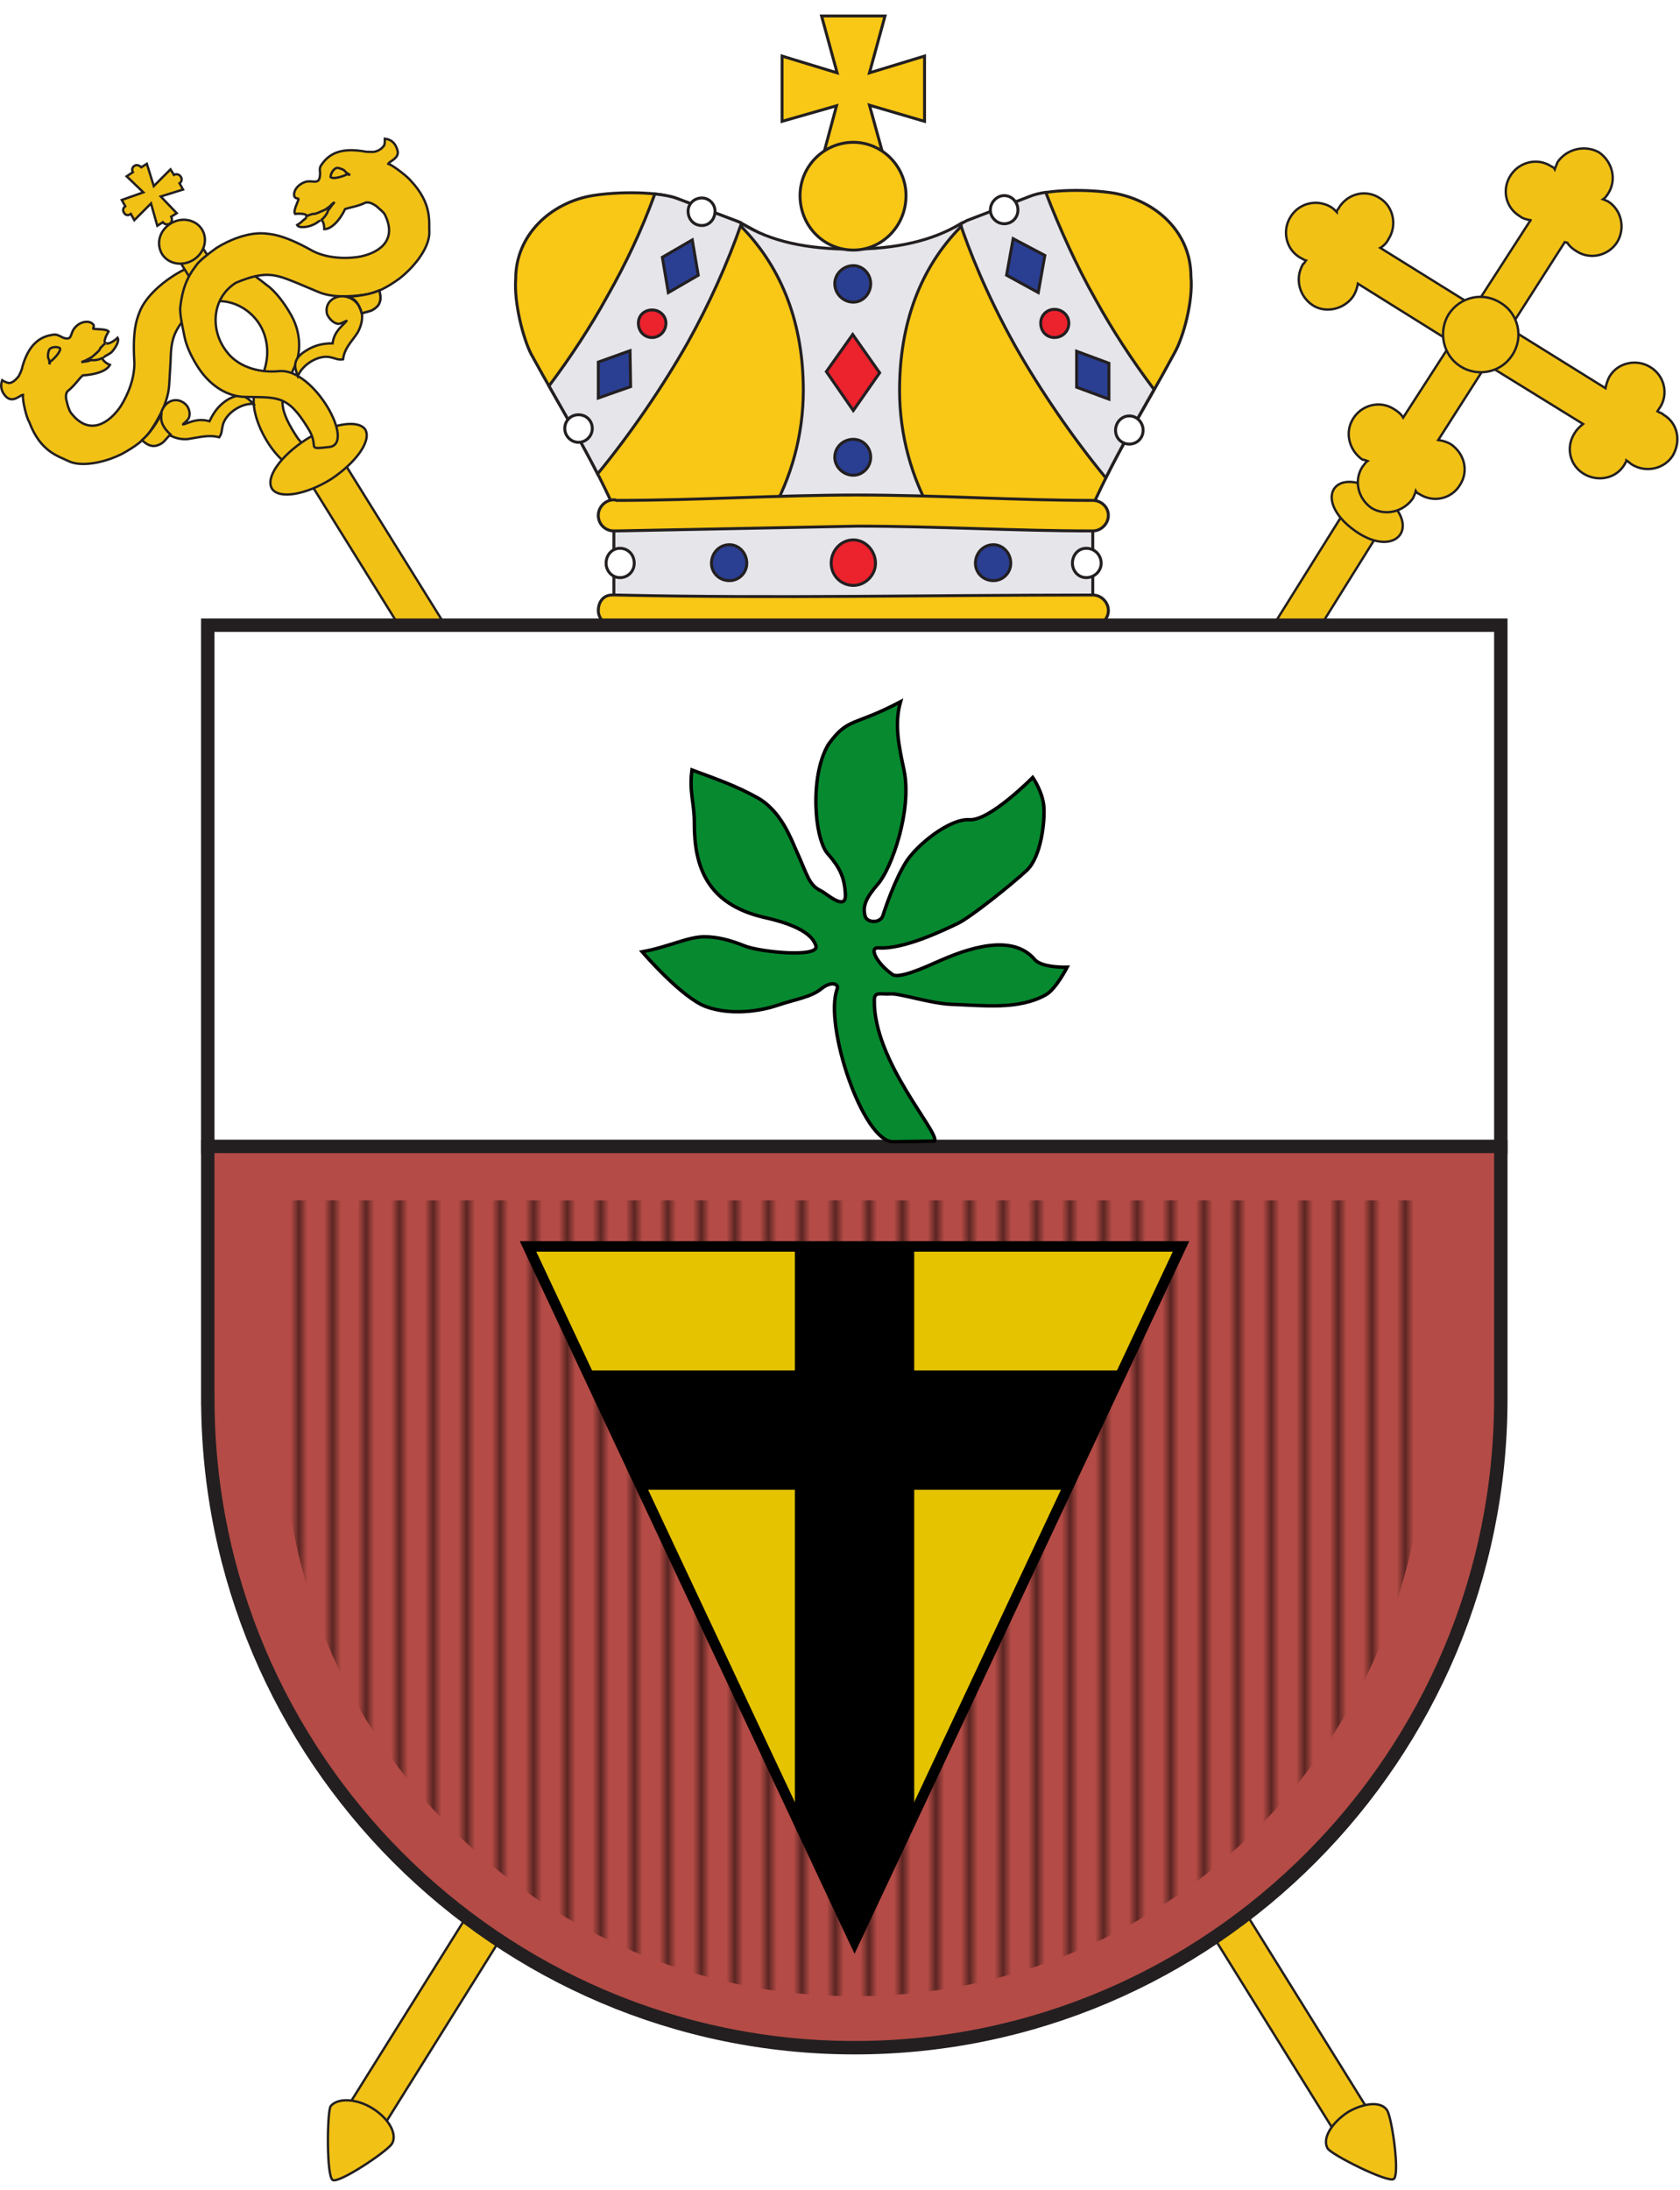
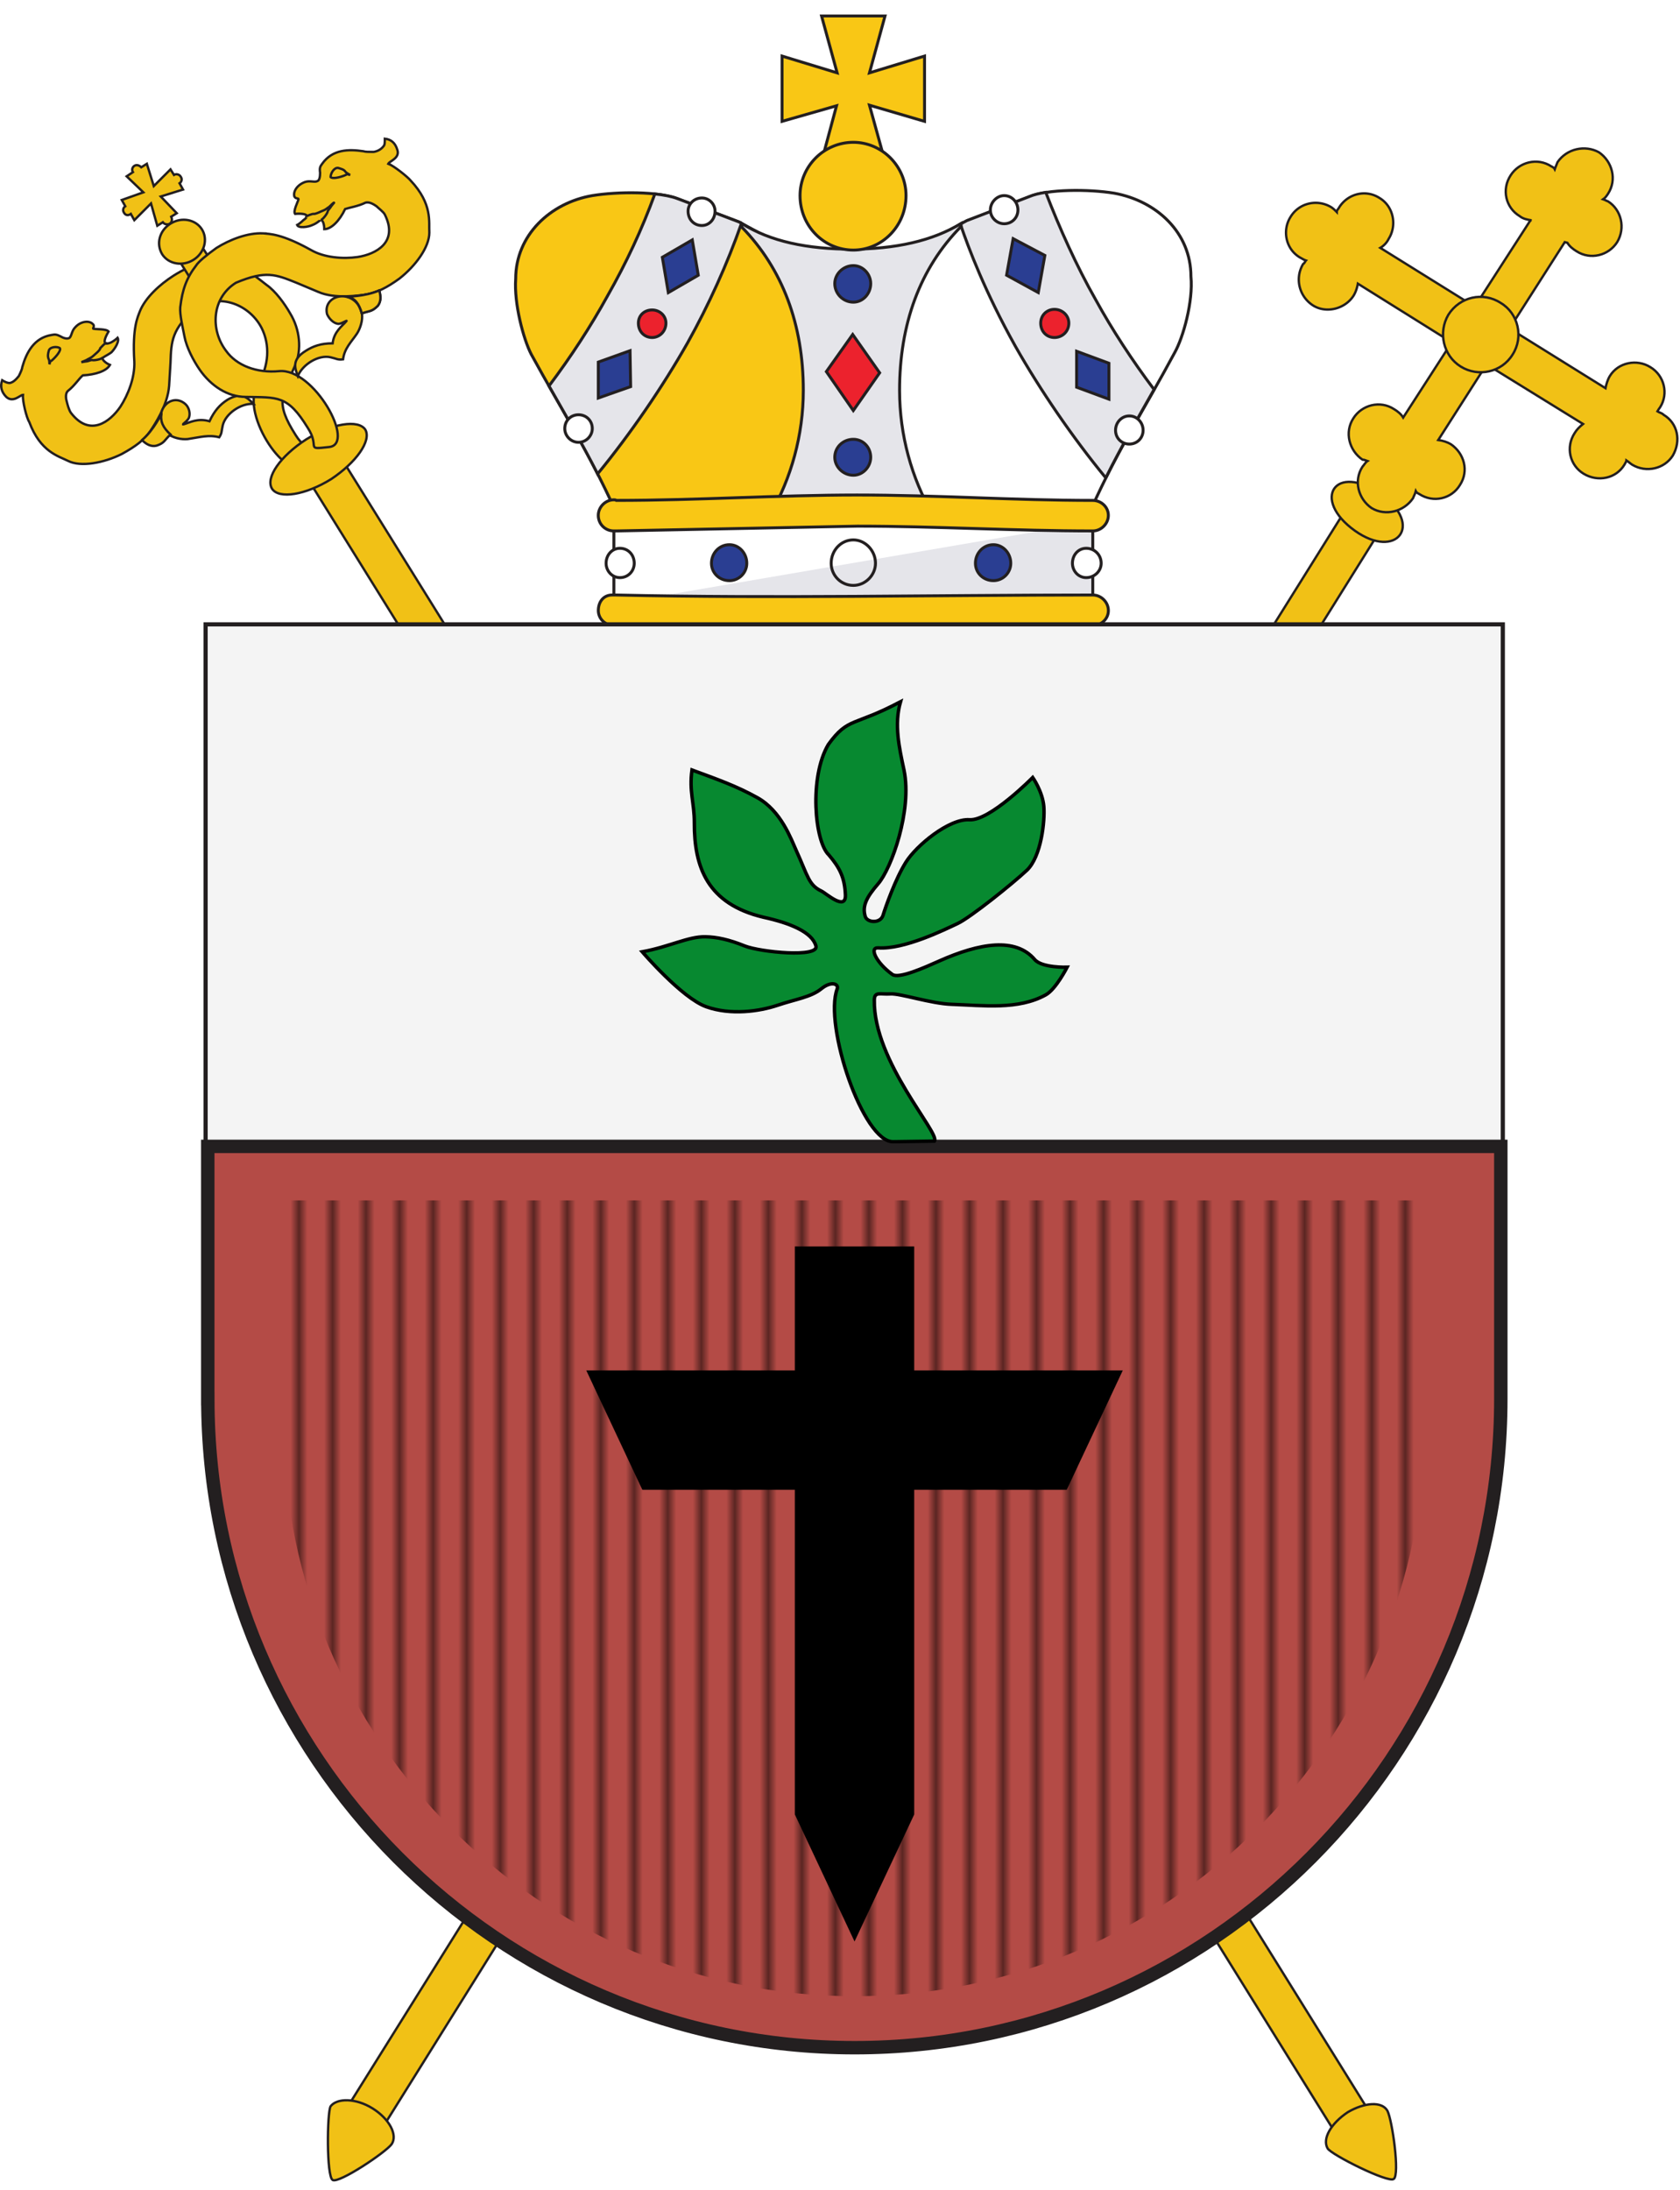
<svg xmlns="http://www.w3.org/2000/svg" width="445" height="580">
  <defs>
    <clipPath id="d" clipPathUnits="userSpaceOnUse">
      <path d="M2679.5 6648.2h1154v1043.9h-1154V6648.2z" />
    </clipPath>
    <clipPath id="e" clipPathUnits="userSpaceOnUse">
      <path d="M0 7.063h5942.6v8404.6l-5942.6-.1V7.063z" />
    </clipPath>
    <clipPath id="f" clipPathUnits="userSpaceOnUse">
      <path d="M2679.5 6648.2h1154v1043.9h-1154V6648.2z" />
    </clipPath>
    <clipPath id="g" clipPathUnits="userSpaceOnUse">
      <path d="M0 7.063h5942.6v8404.6l-5942.6-.1V7.063z" />
    </clipPath>
    <clipPath id="h" clipPathUnits="userSpaceOnUse">
      <path d="M2679.5 6648.2h1154v1043.9h-1154V6648.2z" />
    </clipPath>
    <clipPath id="i" clipPathUnits="userSpaceOnUse">
      <path d="M0 7.063h5942.6v8404.6l-5942.6-.1V7.063z" />
    </clipPath>
    <clipPath id="j" clipPathUnits="userSpaceOnUse">
      <path d="M2679.5 6648.2h1154v1043.9h-1154V6648.2z" />
    </clipPath>
    <clipPath id="k" clipPathUnits="userSpaceOnUse">
      <path d="M0 7.063h5942.6v8404.6l-5942.6-.1V7.063z" />
    </clipPath>
    <clipPath id="l" clipPathUnits="userSpaceOnUse">
      <path d="M2679.5 6648.2h1154v1043.9h-1154V6648.2z" />
    </clipPath>
    <clipPath id="b" clipPathUnits="userSpaceOnUse">
      <path d="M1679.5 3055.4h2965.1v4333H1679.5v-4333z" />
    </clipPath>
    <clipPath id="c" clipPathUnits="userSpaceOnUse">
      <path d="M0 7.063h5942.6v8404.6l-5942.6-.1V7.063z" />
    </clipPath>
    <clipPath id="a" clipPathUnits="userSpaceOnUse">
      <path d="M2559 4231.6h1386.6v1695.3H2559V4231.6z" />
    </clipPath>
    <pattern id="m" width="4" height="1" patternTransform="scale(10)" patternUnits="userSpaceOnUse">
      <path d="M0-.5h1v2H0z" style="fill:#5b2623;stroke:none;opacity:1" />
    </pattern>
  </defs>
  <g style="display:inline">
    <path d="m621.22 114.63-2.211.921 277.01 445.46-9.033 5.531-276.82-445.46-1.843 1.662" style="fill:#f1c116;fill-rule:nonzero" transform="translate(-533.655 -2.338)" />
    <path d="m621.22 114.63-2.211.921 277.01 445.46-9.033 5.531-276.82-445.46-1.843 1.662" style="fill:none;stroke:#231f20;stroke-width:.624;stroke-linecap:butt;stroke-linejoin:miter;stroke-miterlimit:4;stroke-dasharray:none" transform="translate(-533.655 -2.338)" />
    <g clip-path="url(#b)" transform="matrix(.125 0 0 -.125 -210.2 959.629)">
      <path d="M1978 7017.5c-4.4-11.77-16.21-33.9-11.78-106.14 1.48-33.93-13.25-70.79-29.47-95.84-22.13-32.44-64.89-64.89-104.7-13.28-4.42 5.91-7.38 17.68-8.85 23.59-1.47 4.45-4.42 17.71 2.96 23.59 13.25 10.33 23.59 26.53 30.97 32.42 26.53 1.5 50.1 8.85 57.49 22.15-10.31 4.41-14.72 10.32-16.21 13.28 0 2.92 8.82 5.86 19.17 13.25 7.35 7.36 17.71 23.6 13.27 30.97-2.95-2.97-8.84-7.37-14.75-10.34-4.43-1.46-8.87-2.94-10.29-1.46-4.45 1.46-2.97 10.31 5.86 25.06-4.44 5.88-26.51 4.42-32.43 5.88-1.46 1.5 4.42 5.91-1.46 10.36-7.36 7.35-25.08 5.88-36.85-7.39-7.39-7.35-7.39-17.7-11.82-22.11-4.44-2.97-11.8-1.49-19.17 2.93-8.84 4.42-11.79 4.42-19.18 2.95-36.84-5.88-53.07-36.85-61.92-67.82 0-2.95-2.93-10.3-7.36-19.17-5.91-7.37-11.82-13.25-19.17-14.74-4.42 0-8.83 1.49-16.21 5.91-4.44-13.27-1.48-25.08 8.85-35.41 14.71-13.27 29.49 4.43 35.38 4.43-1.49-11.79 7.36-48.66 13.27-57.49 23.59-63.42 61.92-72.25 82.56-82.58 26.54-13.27 75.2-4.42 113.52 14.76 29.5 16.21 47.2 29.47 60.47 48.64 8.84 13.26 36.83 54.55 39.81 95.85l2.93 48.65c1.51 47.18 2.98 70.77 53.08 116.47 53.08 32.44 115.01 5.92 140.08-42.74 17.68-35.4 16.24-79.62-8.84-120.93-38.35-63.37 69.29-215.25 100.26-163.65 28.02 44.23 7.36 14.76-19.17 57.51-44.21 69.3-29.48 84.04-1.49 147.45 14.76 33.89 10.32 76.66-10.31 110.59-11.79 20.63-30.97 47.19-50.16 60.44-13.25 10.31-36.82 29.49-53.03 35.41-33.95 11.76-60.46 14.71-94.38 7.35-8.85-1.49-29.49-10.33-50.12-23.59-28.2-18-59.2-46-71-75.5" style="fill:#f1c116;fill-rule:nonzero" />
      <path d="M1978 7017.5c-4.4-11.77-16.21-33.9-11.78-106.14 1.48-33.93-13.25-70.79-29.47-95.84-22.13-32.44-64.89-64.89-104.7-13.28-4.42 5.91-7.38 17.68-8.85 23.59-1.47 4.45-4.42 17.71 2.96 23.59 13.25 10.33 23.59 26.53 30.97 32.42 26.53 1.5 50.1 8.85 57.49 22.15-10.31 4.41-14.72 10.32-16.21 13.28 0 2.92 8.82 5.86 19.17 13.25 7.35 7.36 17.71 23.6 13.27 30.97-2.95-2.97-8.84-7.37-14.75-10.34-4.43-1.46-8.87-2.94-10.29-1.46-4.45 1.46-2.97 10.31 5.86 25.06-4.44 5.88-26.51 4.42-32.43 5.88-1.46 1.5 4.42 5.91-1.46 10.36-7.36 7.35-25.08 5.88-36.85-7.39-7.39-7.35-7.39-17.7-11.82-22.11-4.44-2.97-11.8-1.49-19.17 2.93-8.84 4.42-11.79 4.42-19.18 2.95-36.84-5.88-53.07-36.85-61.92-67.82 0-2.95-2.93-10.3-7.36-19.17-5.91-7.37-11.82-13.25-19.17-14.74-4.42 0-8.83 1.49-16.21 5.91-4.44-13.27-1.48-25.08 8.85-35.41 14.71-13.27 29.49 4.43 35.38 4.43-1.49-11.79 7.36-48.66 13.27-57.49 23.59-63.42 61.92-72.25 82.56-82.58 26.54-13.27 75.2-4.42 113.52 14.76 29.5 16.21 47.2 29.47 60.47 48.64 8.84 13.26 36.83 54.55 39.81 95.85l2.93 48.65c1.51 47.18 2.98 70.77 53.08 116.47 53.08 32.44 115.01 5.92 140.08-42.74 17.68-35.4 16.24-79.62-8.84-120.93-38.35-63.37 69.29-215.25 100.26-163.65 28.02 44.23 7.36 14.76-19.17 57.51-44.21 69.3-29.48 84.04-1.49 147.45 14.76 33.89 10.32 76.66-10.31 110.59-11.79 20.63-30.97 47.19-50.16 60.44-13.25 10.31-36.82 29.49-53.03 35.41-33.95 11.76-60.46 14.71-94.38 7.35-8.85-1.49-29.49-10.33-50.12-23.59-28.2-18-59.2-46-71-75.5z" style="fill:none;stroke:#231f20;stroke-width:4.991;stroke-linecap:butt;stroke-linejoin:miter;stroke-miterlimit:4;stroke-dasharray:none" />
      <path d="M1808.5 6939.4c-5.87 4.42-22.09 2.95-23.59-5.87-1.47-4.46-2.93-11.83 0-17.71 1.5-1.48 1.5-10.33 1.5-10.33 1.45 2.94 0 5.91 4.41 7.36 10.32 8.85 20.65 22.12 17.68 26.55" style="fill:#f1c116;fill-rule:nonzero" />
      <path d="M1808.5 6939.4c-5.87 4.42-22.09 2.95-23.59-5.87-1.47-4.46-2.93-11.83 0-17.71 1.5-1.48 1.5-10.33 1.5-10.33 1.45 2.94 0 5.91 4.41 7.36 10.32 8.85 20.65 22.12 17.68 26.55z" style="fill:none;stroke:#231f20;stroke-width:4.991;stroke-linecap:butt;stroke-linejoin:miter;stroke-miterlimit:4;stroke-dasharray:none" />
-       <path d="M1899.9 6920.2c-2.97-4.39-19.18-7.38-23.61-5.89-2.95 0-8.86-2.94-11.77-2.94-2.97 0-7.38-1.47-10.33-1.47 0 0 11.81 4.41 13.24 5.91 2.99 1.46 8.86 4.39 11.84 7.35 2.94 2.95 14.74 11.8 14.74 16.21 1.45 1.47 11.8 13.27 13.26 10.33" style="fill:#f1c116;fill-rule:nonzero" />
      <path d="M1899.9 6920.2c-2.97-4.39-19.18-7.38-23.61-5.89-2.95 0-8.86-2.94-11.77-2.94-2.97 0-7.38-1.47-10.33-1.47 0 0 11.81 4.41 13.24 5.91 2.99 1.46 8.86 4.39 11.84 7.35 2.94 2.95 14.74 11.8 14.74 16.21 1.45 1.47 11.8 13.27 13.26 10.33" style="fill:none;stroke:#231f20;stroke-width:4.991;stroke-linecap:butt;stroke-linejoin:miter;stroke-miterlimit:4;stroke-dasharray:none" />
      <path d="M2041.5 6755.1c-5.88 4.41-8.86 10.31-11.82 14.75-23.56 36.87 14.76 76.66 44.23 51.62 8.88-7.39 11.82-22.14 7.38-30.99-5.9-8.84-17.66-14.74-8.84-11.77 10.34 2.93 28.01 13.26 53.08 5.89 10.31 22.12 22.1 35.38 38.33 45.7 28 16.21 41.29 5.9 54.56-8.83-26.56 1.46-58.99-20.67-64.86-45.73-2.98-13.26-1.47-16.23-7.4-25.07-22.12 5.91-41.28 0-61.89-2.95-11.82-2.93-31 0-42.77 7.38" style="fill:#f1c116;fill-rule:nonzero" />
      <path d="M2041.5 6755.1c-5.88 4.41-8.86 10.31-11.82 14.75-23.56 36.87 14.76 76.66 44.23 51.62 8.88-7.39 11.82-22.14 7.38-30.99-5.9-8.84-17.66-14.74-8.84-11.77 10.34 2.93 28.01 13.26 53.08 5.89 10.31 22.12 22.1 35.38 38.33 45.7 28 16.21 41.29 5.9 54.56-8.83-26.56 1.46-58.99-20.67-64.86-45.73-2.98-13.26-1.47-16.23-7.4-25.07-22.12 5.91-41.28 0-61.89-2.95-11.82-2.93-31 0-42.77 7.38z" style="fill:none;stroke:#231f20;stroke-width:4.991;stroke-linecap:butt;stroke-linejoin:miter;stroke-miterlimit:4;stroke-dasharray:none" />
      <path d="m2001.6 7246-35.36-35.39-7.39 13.27c-5.88-4.4-11.8-2.94-14.73 2.97-2.96 4.43-1.5 10.29 2.93 13.24l-7.38 13.28 45.71 16.22-35.39 33.91 13.27 8.86c-2.94 4.43-1.48 10.31 2.98 13.28 4.4 2.94 10.29 1.45 14.74-2.97l11.77 7.37 14.73-47.19 35.4 35.4 7.39-11.77c4.44 2.91 11.79 1.45 14.71-4.45 2.97-4.41 1.5-10.31-2.92-13.26l7.38-13.27-47.21-14.73 33.92-35.4-11.77-7.37c2.91-5.91 1.47-11.81-2.95-14.74-4.47-2.97-11.81-1.49-14.75 2.93l-11.8-7.35-13.28 47.16" style="fill:#f1c116;fill-rule:nonzero" />
      <path d="m2001.6 7246-35.36-35.39-7.39 13.27c-5.88-4.4-11.8-2.94-14.73 2.97-2.96 4.43-1.5 10.29 2.93 13.24l-7.38 13.28 45.71 16.22-35.39 33.91 13.27 8.86c-2.94 4.43-1.48 10.31 2.98 13.28 4.4 2.94 10.29 1.45 14.74-2.97l11.77 7.37 14.73-47.19 35.4 35.4 7.39-11.77c4.44 2.91 11.79 1.45 14.71-4.45 2.97-4.41 1.5-10.31-2.92-13.26l7.38-13.27-47.21-14.73 33.92-35.4-11.77-7.37c2.91-5.91 1.47-11.81-2.95-14.74-4.47-2.97-11.81-1.49-14.75 2.93l-11.8-7.35z" style="fill:none;stroke:#231f20;stroke-width:4.991;stroke-linecap:butt;stroke-linejoin:miter;stroke-miterlimit:4;stroke-dasharray:none" />
      <path d="M2330.4 6746.2c54.55 33.91 110.59 42.76 125.33 20.65 13.26-23.6-19.19-69.33-72.23-104.69-54.57-33.91-110.63-42.75-125.35-20.64-14.75 23.58 17.69 69.32 72.25 104.68" style="fill:#f1c116;fill-rule:nonzero" />
      <path d="M2330.4 6746.2c54.55 33.91 110.59 42.76 125.33 20.65 13.26-23.6-19.19-69.33-72.23-104.69-54.57-33.91-110.63-42.75-125.35-20.64-14.75 23.58 17.69 69.32 72.25 104.68z" style="fill:none;stroke:#231f20;stroke-width:4.991;stroke-linecap:butt;stroke-linejoin:miter;stroke-miterlimit:4;stroke-dasharray:none" />
    </g>
    <g clip-path="url(#c)" transform="matrix(.125 0 0 -.125 -210.2 959.629)">
      <path d="m2062.1 7123.7 47.18 30.97 38.33-58.97-48.65-30.97-36.86 58.97" style="fill:#f1c116;fill-rule:nonzero" />
      <path d="m2062.1 7123.7 47.18 30.97 38.33-58.97-48.65-30.97z" style="fill:none;stroke:#231f20;stroke-width:4.991;stroke-linecap:butt;stroke-linejoin:miter;stroke-miterlimit:4;stroke-dasharray:none" />
    </g>
    <path d="M578.82 61.555c2.951-1.845 6.635-1.107 8.295 1.475 1.659 2.581.739 6.266-2.211 8.11-2.951 1.843-6.635 1.104-8.294-1.476-1.657-2.764-.739-6.263 2.21-8.109" style="fill:#f1c116;fill-rule:nonzero" transform="translate(-533.655 -2.338)" />
    <path d="M578.82 61.555c2.951-1.845 6.635-1.107 8.295 1.475 1.659 2.581.739 6.266-2.211 8.11-2.951 1.843-6.635 1.104-8.294-1.476-1.657-2.764-.739-6.263 2.21-8.109z" style="fill:none;stroke:#231f20;stroke-width:.624;stroke-linecap:butt;stroke-linejoin:miter;stroke-miterlimit:4;stroke-dasharray:none" transform="translate(-533.655 -2.338)" />
    <path d="M603.33 64.13c1.661.185 4.791 0 12.718 4.421 3.5 2.029 8.476 2.4 12.346 1.845 4.791-.737 10.876-3.871 7.19-11.242-.369-.736-1.659-1.659-2.212-2.211-.555-.369-1.843-1.29-2.948-.921-1.842.921-4.237 1.29-5.345 1.659-1.477 3.132-3.684 5.343-5.531 5.343 0-1.286-.366-2.21-.735-2.393-.37-.188-.921.736-2.398 1.29-1.105.55-3.685.92-4.055 0 .37-.183 1.107-.74 1.66-1.29.552-.372.92-.738.92-1.107 0-.37-1.105-.738-3.133-.552-.55-.738.737-3.136.923-3.874 0-.366-.738 0-1.105-.735-.368-1.291.735-3.134 2.947-3.869 1.29-.37 2.397.183 3.135-.186.55-.184.736-1.105.736-2.211-.185-1.29 0-1.66.556-2.398 2.764-3.869 7.001-3.869 10.872-3.316.553.185 1.471.185 2.764.185 1.104-.185 2.025-.737 2.58-1.474.369-.368.369-.923.369-2.029 1.66.187 2.763 1.105 3.316 2.953.736 2.207-2.029 2.947-2.396 3.681 1.477.553 5.163 3.504 5.896 4.425 5.901 6.265 4.795 11.056 4.976 13.82 0 3.871-3.684 8.85-7.924 12.166-3.316 2.398-5.894 3.69-8.846 4.243-1.843.178-8.11 1.287-12.715-.739l-5.714-2.398c-5.531-2.215-8.109-3.316-16.035 0-6.45 4.054-6.824 12.532-2.58 18.06 2.764 3.872 8.111 5.9 14.004 5.348 9.218-.925 20.461 19.351 13.274 20.09-6.635.736-2.212.184-5.715-5.16-5.344-8.663-7.926-7.928-16.402-8.11-4.79 0-9.216-2.95-12.162-7.188-1.659-2.397-3.506-5.898-4.056-8.85-.369-2.023-1.29-5.71-1.103-7.74.547-4.607 1.653-7.74 4.234-11.057.556-.921 2.765-2.765 5.346-4.606 3.503-2.214 8.297-4.06 12.35-3.873" style="fill:#f1c116;fill-rule:nonzero" transform="translate(-533.655 -2.338)" />
    <path d="M603.33 64.13c1.661.185 4.791 0 12.718 4.421 3.5 2.029 8.476 2.4 12.346 1.845 4.791-.737 10.876-3.871 7.19-11.242-.369-.736-1.659-1.659-2.212-2.211-.555-.369-1.843-1.29-2.948-.921-1.842.921-4.237 1.29-5.345 1.659-1.477 3.132-3.684 5.343-5.531 5.343 0-1.286-.366-2.21-.735-2.393-.37-.188-.921.736-2.398 1.29-1.105.55-3.685.92-4.055 0 .37-.183 1.107-.74 1.66-1.29.552-.372.92-.738.92-1.107 0-.37-1.105-.738-3.133-.552-.55-.738.737-3.136.923-3.874 0-.366-.738 0-1.105-.735-.368-1.291.735-3.134 2.947-3.869 1.29-.37 2.397.183 3.135-.186.55-.184.736-1.105.736-2.211-.185-1.29 0-1.66.556-2.398 2.764-3.869 7.001-3.869 10.872-3.316.553.185 1.471.185 2.764.185 1.104-.185 2.025-.737 2.58-1.474.369-.368.369-.923.369-2.029 1.66.187 2.763 1.105 3.316 2.953.736 2.207-2.029 2.947-2.396 3.681 1.477.553 5.163 3.504 5.896 4.425 5.901 6.265 4.795 11.056 4.976 13.82 0 3.871-3.684 8.85-7.924 12.166-3.316 2.398-5.894 3.69-8.846 4.243-1.843.178-8.11 1.287-12.715-.739l-5.714-2.398c-5.531-2.215-8.109-3.316-16.035 0-6.45 4.054-6.824 12.532-2.58 18.06 2.764 3.872 8.111 5.9 14.004 5.348 9.218-.925 20.461 19.351 13.274 20.09-6.635.736-2.212.184-5.715-5.16-5.344-8.663-7.926-7.928-16.402-8.11-4.79 0-9.216-2.95-12.162-7.188-1.659-2.397-3.506-5.898-4.056-8.85-.369-2.023-1.29-5.71-1.103-7.74.547-4.607 1.653-7.74 4.234-11.057.556-.921 2.765-2.765 5.346-4.606 3.503-2.214 8.297-4.06 12.35-3.873z" style="fill:none;stroke:#231f20;stroke-width:.624;stroke-linecap:butt;stroke-linejoin:miter;stroke-miterlimit:4;stroke-dasharray:none" transform="translate(-533.655 -2.338)" />
    <path d="M621.22 49.205c0-.921.921-2.58 2.027-2.395.55.184 1.476.367 1.843.921.181.365 1.289.921 1.289.921-.368 0-.739-.368-1.108 0-1.658.74-3.685 1.108-4.05.553" style="fill:#f1c116;fill-rule:nonzero" transform="translate(-533.655 -2.338)" />
    <path d="M621.22 49.205c0-.921.921-2.58 2.027-2.395.55.184 1.476.367 1.843.921.181.365 1.289.921 1.289.921-.368 0-.739-.368-1.108 0-1.658.74-3.685 1.108-4.05.553z" style="fill:none;stroke:#231f20;stroke-width:.624;stroke-linecap:butt;stroke-linejoin:miter;stroke-miterlimit:4;stroke-dasharray:none" transform="translate(-533.655 -2.338)" />
    <path d="M618.63 60.63c.553-.185 1.843-1.844 1.843-2.394.182-.37.735-.924.923-1.294.182-.182.55-.733.735-.918 0-.188-1.107.918-1.29 1.103-.368.185-.925.74-1.476.922-.551.187-2.212 1.105-2.764.923-.185 0-2.026.553-1.842.923" style="fill:#f1c116;fill-rule:nonzero" transform="translate(-533.655 -2.338)" />
    <path d="M618.63 60.63c.553-.185 1.843-1.844 1.843-2.394.182-.37.735-.924.923-1.294.182-.182.55-.733.735-.918 0-.188-1.107.918-1.29 1.103-.368.185-.925.74-1.476.922-.551.187-2.212 1.105-2.764.923-.185 0-2.026.553-1.842.923" style="fill:none;stroke:#231f20;stroke-width:.624;stroke-linecap:butt;stroke-linejoin:miter;stroke-miterlimit:4;stroke-dasharray:none" transform="translate(-533.655 -2.338)" />
    <path d="M629.5 85.33c-.186-.736-.552-1.659-.92-2.21-2.952-4.24-9.401-2.21-8.292 2.398.55 1.29 1.84 2.578 3.13 2.578 1.105-.183 2.58-1.287 1.843-.553-.92 1.107-3.133 2.58-3.498 5.712-3.134 0-5.163.739-7.192 2.03-3.502 2.21-2.95 4.241-2.028 6.633 1.29-3.132 5.528-5.713 8.665-4.974 1.658.367 1.845.737 3.315.551.37-2.95 2.21-4.606 3.688-6.82.737-1.104 1.655-3.499 1.29-5.345" style="fill:#f1c116;fill-rule:nonzero" transform="translate(-533.655 -2.338)" />
    <path d="M629.5 85.33c-.186-.736-.552-1.659-.92-2.21-2.952-4.24-9.401-2.21-8.292 2.398.55 1.29 1.84 2.578 3.13 2.578 1.105-.183 2.58-1.287 1.843-.553-.92 1.107-3.133 2.58-3.498 5.712-3.134 0-5.163.739-7.192 2.03-3.502 2.21-2.95 4.241-2.028 6.633 1.29-3.132 5.528-5.713 8.665-4.974 1.658.367 1.845.737 3.315.551.37-2.95 2.21-4.606 3.688-6.82.737-1.104 1.655-3.499 1.29-5.345z" style="fill:none;stroke:#231f20;stroke-width:.624;stroke-linecap:butt;stroke-linejoin:miter;stroke-miterlimit:4;stroke-dasharray:none" transform="translate(-533.655 -2.338)" />
    <path d="M634.12 79.242c.366 1.475.551 2.768-.371 4.056-1.66 1.659-2.21 1.288-4.24 2.024-.737-2.579-1.842-4.05-3.87-4.421-.368 0 4.796 0 8.48-1.659" style="fill:#f1c116;fill-rule:nonzero" transform="translate(-533.655 -2.338)" />
    <path d="M634.12 79.242c.366 1.475.551 2.768-.371 4.056-1.66 1.659-2.21 1.288-4.24 2.024-.737-2.579-1.842-4.05-3.87-4.421-.368 0 4.796 0 8.48-1.659z" style="fill:none;stroke:#231f20;stroke-width:.624;stroke-linecap:butt;stroke-linejoin:miter;stroke-miterlimit:4;stroke-dasharray:none" transform="translate(-533.655 -2.338)" />
    <path d="M634.12 79.242c.366 1.475.551 2.768-.371 4.056-1.66 1.659-2.21 1.288-4.24 2.024-.737-2.579-1.842-4.05-3.87-4.421-.368 0 4.796 0 8.48-1.659" style="fill:#f1c116;fill-rule:nonzero" transform="translate(-533.655 -2.338)" />
    <path d="M634.12 79.242c.366 1.475.551 2.768-.371 4.056-1.66 1.659-2.21 1.288-4.24 2.024-.737-2.579-1.842-4.05-3.87-4.421-.368 0 4.796 0 8.48-1.659z" style="fill:none;stroke:#231f20;stroke-width:.624;stroke-linecap:butt;stroke-linejoin:miter;stroke-miterlimit:4;stroke-dasharray:none" transform="translate(-533.655 -2.338)" />
    <path d="M571.27 118.87c1.104 1.106 2.393 1.845 3.869 1.476 2.211-.737 2.026-1.476 3.685-2.95-2.025-1.84-2.763-3.501-2.395-5.527.185-.372-2.029 4.424-5.159 7" style="fill:#f1c116;fill-rule:nonzero" transform="translate(-533.655 -2.338)" />
    <path d="M571.27 118.87c1.104 1.106 2.393 1.845 3.869 1.476 2.211-.737 2.026-1.476 3.685-2.95-2.025-1.84-2.763-3.501-2.395-5.527.185-.372-2.029 4.424-5.159 7z" style="fill:none;stroke:#231f20;stroke-width:.624;stroke-linecap:butt;stroke-linejoin:miter;stroke-miterlimit:4;stroke-dasharray:none" transform="translate(-533.655 -2.338)" />
    <path d="M902.82 579.35c-1.476 1.108-16.588-6.452-17.511-8.109-1.47-2.58.924-6.635 5.35-9.586 4.423-2.58 9.029-2.946 10.5-.366 1.293 2.579 3.321 16.955 1.661 18.06" style="fill:#f1c116;fill-rule:nonzero" transform="translate(-533.655 -2.338)" />
    <path d="M902.82 579.35c-1.476 1.108-16.588-6.452-17.511-8.109-1.47-2.58.924-6.635 5.35-9.586 4.423-2.58 9.029-2.946 10.5-.366 1.293 2.579 3.321 16.955 1.661 18.06z" style="fill:none;stroke:#231f20;stroke-width:.624;stroke-linecap:butt;stroke-linejoin:miter;stroke-miterlimit:4;stroke-dasharray:none" transform="translate(-533.655 -2.338)" />
  </g>
  <g style="display:inline">
    <path d="M335.14 129.22 65.35 560.84l9.104 5.759 269.79-431.81" style="fill:#f1c116;fill-rule:nonzero" transform="translate(26.344 -2.338)" />
    <path d="M335.14 129.22 65.35 560.84l9.104 5.759 269.79-431.81" style="fill:none;stroke:#231f20;stroke-width:.624;stroke-linecap:butt;stroke-linejoin:miter;stroke-miterlimit:4;stroke-dasharray:none" transform="translate(26.344 -2.338)" />
    <path d="M61.779 579.62c-1.675-.927-1.49-17.838-.562-19.509 1.67-2.23 6.687-2.23 11.149.556 4.458 2.79 6.69 7.06 5.016 9.478-1.67 2.23-13.932 10.405-15.602 9.475" style="fill:#f1c116;fill-rule:nonzero" transform="translate(26.344 -2.338)" />
    <path d="M61.779 579.62c-1.675-.927-1.49-17.838-.562-19.509 1.67-2.23 6.687-2.23 11.149.556 4.458 2.79 6.69 7.06 5.016 9.478-1.67 2.23-13.932 10.405-15.602 9.475z" style="fill:none;stroke:#231f20;stroke-width:.624;stroke-linecap:butt;stroke-linejoin:miter;stroke-miterlimit:4;stroke-dasharray:none" transform="translate(26.344 -2.338)" />
    <path d="M339.43 133.23c11.52 8.172 4.09 17.464-6.875 9.66-11.706-8.361-5.204-18.209 6.875-9.66" style="fill:#f1c116;fill-rule:nonzero" transform="translate(26.344 -2.338)" />
    <path d="M339.43 133.23c11.52 8.172 4.09 17.464-6.875 9.66-11.706-8.361-5.204-18.209 6.875-9.66z" style="fill:none;stroke:#231f20;stroke-width:.624;stroke-linecap:butt;stroke-linejoin:miter;stroke-miterlimit:4;stroke-dasharray:none" transform="translate(26.344 -2.338)" />
    <path d="m379.03 60.692-33.696 52.22c-.559-.929-1.485-1.672-2.421-2.231-3.714-2.413-8.544-1.113-10.774 2.417-2.416 3.715-1.118 8.545 2.415 10.962.561 0 .745.187 1.299.372-.554.372-.928 1.112-1.3 1.487-2.414 3.715-1.114 8.546 2.417 10.961 3.717 2.229 8.551.93 10.962-2.601.187-.558.557-1.115.742-1.859.19.373.562.555.93.744 3.717 2.417 8.547 1.301 10.776-2.414 2.414-3.72 1.115-8.364-2.415-10.781-.928-.555-2.045-.925-3.343-1.114l33.51-52.4.693.18c.56.93 1.489 1.673 2.415 2.23 3.719 2.416 8.548 1.113 10.778-2.418 2.233-3.714 1.115-8.545-2.416-10.775-.555-.186-.744-.37-1.297-.559.553-.369.926-.926 1.297-1.485 2.416-3.716 1.115-8.545-2.416-10.96-3.711-2.045-8.544-.93-10.961 2.6-.184.559-.556 1.3-.74 1.861-.186-.375-.56-.56-.931-.745-3.718-2.417-8.547-1.116-10.776 2.414-2.418 3.72-1.3 8.546 2.415 10.775.927.747 2.043.93 3.16 1.116l-.323.003" style="fill:#f1c116;fill-rule:nonzero" transform="translate(26.344 -2.338)" />
    <path d="m379.03 60.692-33.696 52.22c-.559-.929-1.485-1.672-2.421-2.231-3.714-2.413-8.544-1.113-10.774 2.417-2.416 3.715-1.118 8.545 2.415 10.962.561 0 .745.187 1.299.372-.554.372-.928 1.112-1.3 1.487-2.414 3.715-1.114 8.546 2.417 10.961 3.717 2.229 8.551.93 10.962-2.601.187-.558.557-1.115.742-1.859.19.373.562.555.93.744 3.717 2.417 8.547 1.301 10.776-2.414 2.414-3.72 1.115-8.364-2.415-10.781-.928-.555-2.045-.925-3.343-1.114l33.51-52.4.693.18c.56.93 1.489 1.673 2.415 2.23 3.719 2.416 8.548 1.113 10.778-2.418 2.233-3.714 1.115-8.545-2.416-10.775-.555-.186-.744-.37-1.297-.559.553-.369.926-.926 1.297-1.485 2.416-3.716 1.115-8.545-2.416-10.96-3.711-2.045-8.544-.93-10.961 2.6-.184.559-.556 1.3-.74 1.861-.186-.375-.56-.56-.931-.745-3.718-2.417-8.547-1.116-10.776 2.414-2.418 3.72-1.3 8.546 2.415 10.775.927.747 2.043.93 3.16 1.116z" style="fill:none;stroke:#231f20;stroke-width:.624;stroke-linecap:butt;stroke-linejoin:miter;stroke-miterlimit:4;stroke-dasharray:none" transform="translate(26.344 -2.338)" />
    <path d="m364.35 83.58-25.08-15.605a5.705 5.705 0 0 0 2.233-2.417c2.225-3.53 1.296-8.546-2.422-10.78-3.714-2.41-8.544-1.11-10.778 2.603-.182.369-.553.557-.553 1.114-.555-.556-.927-.925-1.49-1.298-3.713-2.234-8.543-1.119-10.774 2.601-2.233 3.53-1.3 8.547 2.6 10.778.372.184.929.556 1.486.742-.183.186-.37.745-.745.931-2.228 3.715-1.11 8.546 2.605 10.96 3.53 2.23 8.544.929 10.776-2.604.557-.926.927-2.042 1.116-3.155l25.27 15.791" style="fill:#f1c116;fill-rule:nonzero" transform="translate(26.344 -2.338)" />
    <path d="m364.35 83.58-25.08-15.605a5.705 5.705 0 0 0 2.233-2.417c2.225-3.53 1.296-8.546-2.422-10.78-3.714-2.41-8.544-1.11-10.778 2.603-.182.369-.553.557-.553 1.114-.555-.556-.927-.925-1.49-1.298-3.713-2.234-8.543-1.119-10.774 2.601-2.233 3.53-1.3 8.547 2.6 10.778.372.184.929.556 1.486.742-.183.186-.37.745-.745.931-2.228 3.715-1.11 8.546 2.605 10.96 3.53 2.23 8.544.929 10.776-2.604.557-.926.927-2.042 1.116-3.155l25.27 15.791" style="fill:none;stroke:#231f20;stroke-width:.624;stroke-linecap:butt;stroke-linejoin:miter;stroke-miterlimit:4;stroke-dasharray:none" transform="translate(26.344 -2.338)" />
    <path d="m367.7 99.005 25.272 15.606c-.932.746-1.672 1.487-2.229 2.416-2.416 3.715-1.302 8.548 2.414 10.776 3.718 2.231 8.545 1.3 10.779-2.416.185-.371.551-.929.551-1.115.561.374.931.744 1.491 1.115 3.717 2.234 8.544 1.117 10.778-2.415 2.232-3.9 1.3-8.546-2.417-10.778-.556-.556-1.116-.556-1.674-.928.188-.37.371-.558.744-1.116 2.229-3.53 1.114-8.36-2.601-10.589-3.525-2.23-8.545-1.3-10.772 2.414-.562.93-.933 2.231-1.117 3.159l-25.09-15.608" style="fill:#f1c116;fill-rule:nonzero" transform="translate(26.344 -2.338)" />
    <path d="m367.7 99.005 25.272 15.606c-.932.746-1.672 1.487-2.229 2.416-2.416 3.715-1.302 8.548 2.414 10.776 3.718 2.231 8.545 1.3 10.779-2.416.185-.371.551-.929.551-1.115.561.374.931.744 1.491 1.115 3.717 2.234 8.544 1.117 10.778-2.415 2.232-3.9 1.3-8.546-2.417-10.778-.556-.556-1.116-.556-1.674-.928.188-.37.371-.558.744-1.116 2.229-3.53 1.114-8.36-2.601-10.589-3.525-2.23-8.545-1.3-10.772 2.414-.562.93-.933 2.231-1.117 3.159l-25.09-15.608" style="fill:none;stroke:#231f20;stroke-width:.624;stroke-linecap:butt;stroke-linejoin:miter;stroke-miterlimit:4;stroke-dasharray:none" transform="translate(26.344 -2.338)" />
    <path d="M371.14 82.542c4.663 2.741 6.173 9.053 3.155 13.715-2.88 4.663-9.049 6.036-13.71 3.154-4.661-2.883-6.031-9.051-3.292-13.715 3.02-4.8 9.188-6.17 13.847-3.154" style="fill:#f1c116;fill-rule:nonzero" transform="translate(26.344 -2.338)" />
    <path d="M371.14 82.542c4.663 2.741 6.173 9.053 3.155 13.715-2.88 4.663-9.049 6.036-13.71 3.154-4.661-2.883-6.031-9.051-3.292-13.715 3.02-4.8 9.188-6.17 13.847-3.154z" style="fill:none;stroke:#231f20;stroke-width:.624;stroke-linecap:butt;stroke-linejoin:miter;stroke-miterlimit:4;stroke-dasharray:none" transform="translate(26.344 -2.338)" />
  </g>
  <g style="display:inline">
    <g clip-path="url(#d)" transform="matrix(.156 0 0 -.156 -281.966 1203.697)">
-       <path d="M3316.3 6859.5c112.82-3.05 231.75-3.05 344.6-6.11 45.74 101.65 89.45 167.72 141.27 264.3 14.24 25.41 31.5 86.38 27.45 129.08 0 74.19-57.96 128.07-130.11 141.26-43.69 7.15-113.84 7.15-144.32-6.08l-105.7-40.7-122-65.1-11.2-416.7" style="fill:#f9c715" />
      <path d="M3316.3 6859.5c112.82-3.05 231.75-3.05 344.6-6.11 45.74 101.65 89.45 167.72 141.27 264.3 14.24 25.41 31.5 86.38 27.45 129.08 0 74.19-57.96 128.07-130.11 141.26-43.69 7.15-113.84 7.15-144.32-6.08l-105.7-40.7-122-65.1-11.2-416.7z" style="fill:none;stroke:#231f20;stroke-width:4.991" />
      <path d="M3196.4 6855.4c-112.85-2.04-231.77-2.04-344.59-5.09-45.75 100.64-89.44 167.73-142.29 264.27-13.23 25.44-29.48 86.42-26.43 128.1 0 74.2 58.97 129.08 130.1 141.29 43.7 7.11 112.83 7.11 144.33-5.09l104.7-39.65 121.96-66.06 12.22-417.77" style="fill:#f9c715" />
      <path d="M3196.4 6855.4c-112.85-2.04-231.77-2.04-344.59-5.09-45.75 100.64-89.44 167.73-142.29 264.27-13.23 25.44-29.48 86.42-26.43 128.1 0 74.2 58.97 129.08 130.1 141.29 43.7 7.11 112.83 7.11 144.33-5.09l104.7-39.65 121.96-66.06 12.22-417.77z" style="fill:none;stroke:#231f20;stroke-width:4.991" />
      <path d="m3066.5 7337-4.28 2.3-104.67 39.65c-9.7 3.75-23.18 6.22-38.17 7.81-22.03-60.3-47.92-115.99-80.64-173.54-28.09-51.1-62.11-103.16-99.1-152.36 29.14-51.25 55.97-97.04 82.58-149.24 56.27 68.59 110.47 147.92 152.68 222.32 36.06 64.52 67.67 134.49 91.6 203.06m618.53-432.15c26.71 53.63 53.37 99.37 82 149.99-37.05 49.24-71.13 101.4-99.23 152.58-32.24 56.67-61.67 122.07-84.7 182.14-11.04-1.74-20.78-4.12-28.13-7.31l-105.73-40.66-11.12-5.95c14.31-41.87 41.92-115.25 93.46-207.5 42.43-74.75 96.93-154.48 153.45-223.29" style="fill:#e5e5ea" />
      <path d="m3066.5 7337-4.28 2.3-104.67 39.65c-9.7 3.75-23.18 6.22-38.17 7.81-22.03-60.3-47.92-115.99-80.64-173.54-28.09-51.1-62.11-103.16-99.1-152.36 29.14-51.25 55.97-97.04 82.58-149.24 56.27 68.59 110.47 147.92 152.68 222.32 36.06 64.52 67.67 134.49 91.6 203.06zm618.53-432.15c26.71 53.63 53.37 99.37 82 149.99-37.05 49.24-71.13 101.4-99.23 152.58-32.24 56.67-61.67 122.07-84.7 182.14-11.04-1.74-20.78-4.12-28.13-7.31l-105.73-40.66-11.12-5.95c14.31-41.87 41.92-115.25 93.46-207.5 42.43-74.75 96.93-154.48 153.45-223.29z" style="fill:none;stroke:#231f20;stroke-width:4.991" />
      <path d="M3115.6 6843.2c35.15 60.9 55.87 134.01 55.87 210.15 0 111.7-35.18 206.12-104.49 277.21v6.07c48.62-30.45 110.7-43.64 188.27-43.64h-5.16c78.6 0 140.66 14.21 189.28 43.64v-5.07c-70.33-71.07-104.48-166.51-104.48-278.21 0-76.14 20.71-149.25 55.86-210.15H3115.6" style="fill:#e5e5ea" />
      <path d="M3115.6 6843.2c35.15 60.9 55.87 134.01 55.87 210.15 0 111.7-35.18 206.12-104.49 277.21v6.07c48.62-30.45 110.7-43.64 188.27-43.64h-5.16c78.6 0 140.66 14.21 189.28 43.64v-5.07c-70.33-71.07-104.48-166.51-104.48-278.21 0-76.14 20.71-149.25 55.86-210.15H3115.6z" style="fill:none;stroke:#231f20;stroke-width:4.991" />
    </g>
    <g clip-path="url(#e)" transform="matrix(.156 0 0 -.156 -281.966 1203.697)">
-       <path d="M2849.8 6690.8h813.16v139.28H2849.8Z" style="fill:#e5e5ea" />
+       <path d="M2849.8 6690.8h813.16v139.28Z" style="fill:#e5e5ea" />
      <path d="M2849.8 6690.8h813.16v139.28H2849.8Z" style="fill:none;stroke:#231f20;stroke-width:4.991" />
      <path d="m3310.2 7688.9-26.42-96.56 93.52 28.48v-110.8l-93.52 27.44 26.42-95.55h-107.74l25.4 94.53-92.49-26.42v110.8l93.52-28.48-26.43 96.56h107.74" style="fill:#f9c715" />
    </g>
    <g clip-path="url(#f)" transform="matrix(.156 0 0 -.156 -281.966 1203.697)">
      <path d="m3310.2 7688.9-26.42-96.56 93.52 28.48v-110.8l-93.52 27.44 26.42-95.55h-107.74l25.4 94.53-92.49-26.42v110.8l93.52-28.48-26.43 96.56z" style="fill:none;stroke:#231f20;stroke-width:4.991" />
      <path d="M3256.4 7291.5c48.81 0 89.44 40.66 89.44 92.5 0 49.8-40.63 90.45-89.44 90.45-49.81 0-90.48-40.65-90.48-90.45 0-51.84 40.67-92.5 90.48-92.5" style="fill:#f9c715" />
      <path d="M3256.4 7291.5c48.81 0 89.44 40.66 89.44 92.5 0 49.8-40.63 90.45-89.44 90.45-49.81 0-90.48-40.65-90.48-90.45 0-51.84 40.67-92.5 90.48-92.5z" style="fill:none;stroke:#231f20;stroke-width:4.991" />
-       <path d="M3256.4 6722.3c20.32 0 37.62 17.27 37.62 37.61 0 21.35-17.3 39.64-37.62 39.64-21.35 0-37.62-18.29-37.62-39.64 0-20.34 16.27-37.61 37.62-37.61" style="fill:#ec222d" />
      <path d="M3256.4 6722.3c20.32 0 37.62 17.27 37.62 37.61 0 21.35-17.3 39.64-37.62 39.64-21.35 0-37.62-18.29-37.62-39.64 0-20.34 16.27-37.61 37.62-37.61z" style="fill:none;stroke:#231f20;stroke-width:4.991" />
      <path d="M3494.2 6730.4c16.29 0 29.49 13.22 29.49 29.48 0 17.27-13.2 31.5-29.49 31.5-17.25 0-30.48-14.23-30.48-31.5 0-16.26 13.23-29.48 30.48-29.48" style="fill:#2a3e92" />
      <path d="M3494.2 6730.4c16.29 0 29.49 13.22 29.49 29.48 0 17.27-13.2 31.5-29.49 31.5-17.25 0-30.48-14.23-30.48-31.5 0-16.26 13.23-29.48 30.48-29.48z" style="fill:none;stroke:#231f20;stroke-width:4.991" />
      <path d="M3046 6730.4c16.27 0 29.48 13.22 29.48 29.48 0 17.27-13.21 31.5-29.48 31.5-17.26 0-30.49-14.23-30.49-31.5 0-16.26 13.23-29.48 30.49-29.48" style="fill:#2a3e92" />
      <path d="M3046 6730.4c16.27 0 29.48 13.22 29.48 29.48 0 17.27-13.21 31.5-29.48 31.5-17.26 0-30.49-14.23-30.49-31.5 0-16.26 13.23-29.48 30.49-29.48z" style="fill:none;stroke:#231f20;stroke-width:4.991" />
      <path d="M3651.8 6735.5c14.22 0 25.41 11.17 25.41 24.4 0 14.22-11.19 25.41-25.41 25.41-13.21 0-23.38-11.19-23.38-25.41 0-13.23 10.17-24.4 23.38-24.4" style="fill:#fff" />
      <path d="M3651.8 6735.5c14.22 0 25.41 11.17 25.41 24.4 0 14.22-11.19 25.41-25.41 25.41-13.21 0-23.38-11.19-23.38-25.41 0-13.23 10.17-24.4 23.38-24.4z" style="fill:none;stroke:#231f20;stroke-width:4.991" />
      <path d="M2860 6735.5c14.2 0 24.37 11.17 24.37 24.4 0 14.22-10.17 25.41-24.37 25.41-13.2 0-23.39-11.19-23.39-25.41 0-13.23 10.19-24.4 23.39-24.4" style="fill:#fff" />
      <path d="M2860 6735.5c14.2 0 24.37 11.17 24.37 24.4 0 14.22-10.17 25.41-24.37 25.41-13.2 0-23.39-11.19-23.39-25.41 0-13.23 10.19-24.4 23.39-24.4z" style="fill:none;stroke:#231f20;stroke-width:4.991" />
      <path d="M2846.8 6706h7.11c271.4-6.1 537.69 0 809.09 0 14.25 0 26.45-12.18 26.45-26.43 0-14.22-12.2-25.4-26.45-25.4-271.4-6.1-537.69 0-809.09 0h-4.07c-14.23 0-26.43 11.18-26.43 25.4 0 15.25 9.16 26.43 23.39 26.43" style="fill:#f9c715" />
      <path d="M2846.8 6706h7.11c271.4-6.1 537.69 0 809.09 0 14.25 0 26.45-12.18 26.45-26.43 0-14.22-12.2-25.4-26.45-25.4-271.4-6.1-537.69 0-809.09 0h-4.07c-14.23 0-26.43 11.18-26.43 25.4 0 15.25 9.16 26.43 23.39 26.43z" style="fill:none;stroke:#231f20;stroke-width:4.991" />
      <path d="M2849.8 6867.6c1.03 0 3.06 0 4.07-1.02 137.23 0 274.46 9.16 408.62 9.16 135.19 0 267.33-9.16 400.47-9.16 14.24 0 26.44-11.19 26.44-25.39 0-14.24-12.2-26.45-26.44-26.45-133.14 0-266.31 8.13-399.47 8.13l-409.62-8.13h-4.1c-14.22 0-26.43 11.19-26.43 26.45 0 14.2 12.21 26.41 26.43 26.41" style="fill:#f9c715" />
      <path d="M2849.8 6867.6c1.03 0 3.06 0 4.07-1.02 137.23 0 274.46 9.16 408.62 9.16 135.19 0 267.33-9.16 400.47-9.16 14.24 0 26.44-11.19 26.44-25.39 0-14.24-12.2-26.45-26.44-26.45-133.14 0-266.31 8.13-399.47 8.13l-409.62-8.13h-4.1c-14.22 0-26.43 11.19-26.43 26.45 0 14.2 12.21 26.41 26.43 26.41z" style="fill:none;stroke:#231f20;stroke-width:4.991" />
    </g>
    <g clip-path="url(#g)" transform="matrix(.156 0 0 -.156 -281.966 1203.697)">
      <path d="m3210.6 7085.2 44.71 63.03 45.76-65.06-44.73-64.03-45.74 66.06" style="fill:#ec222d" />
      <path d="m3210.6 7085.2 44.71 63.03 45.76-65.06-44.73-64.03z" style="fill:none;stroke:#231f20;stroke-width:4.991" />
    </g>
    <g clip-path="url(#h)" transform="matrix(.156 0 0 -.156 -281.966 1203.697)">
      <path d="M3256.4 6909.3c16.27 0 29.48 14.23 29.48 30.5 0 17.27-13.21 30.49-29.48 30.49-17.28 0-31.51-13.22-31.51-30.49 0-16.27 14.23-30.5 31.51-30.5" style="fill:#2a3e92" />
      <path d="M3256.4 6909.3c16.27 0 29.48 14.23 29.48 30.5 0 17.27-13.21 30.49-29.48 30.49-17.28 0-31.51-13.22-31.51-30.49 0-16.27 14.23-30.5 31.51-30.5z" style="fill:none;stroke:#231f20;stroke-width:4.991" />
      <path d="M3256.4 7203.1c16.27 0 29.48 14.24 29.48 31.51 0 16.27-13.21 30.5-29.48 30.5-17.28 0-31.51-14.23-31.51-30.5 0-17.27 14.23-31.51 31.51-31.51" style="fill:#2a3e92" />
      <path d="M3256.4 7203.1c16.27 0 29.48 14.24 29.48 31.51 0 16.27-13.21 30.5-29.48 30.5-17.28 0-31.51-14.23-31.51-30.5 0-17.27 14.23-31.51 31.51-31.51z" style="fill:none;stroke:#231f20;stroke-width:4.991" />
    </g>
    <g clip-path="url(#i)" transform="matrix(.156 0 0 -.156 -281.966 1203.697)">
      <path d="m2823.4 7101.4 53.86 19.31 1.02-60.99-54.88-19.31v60.99" style="fill:#2a3e92" />
      <path d="m2823.4 7101.4 53.86 19.31 1.02-60.99-54.88-19.31v60.99z" style="fill:none;stroke:#231f20;stroke-width:4.991" />
      <path d="m2932.1 7279.3 50.83 29.48 10.17-59.98-50.84-29.48-10.16 59.98" style="fill:#2a3e92" />
      <path d="m2932.1 7279.3 50.83 29.48 10.17-59.98-50.84-29.48z" style="fill:none;stroke:#231f20;stroke-width:4.991" />
    </g>
    <g clip-path="url(#j)" transform="matrix(.156 0 0 -.156 -281.966 1203.697)">
      <path d="M2914.8 7143.1c12.22 0 23.38 10.16 23.38 24.38 0 13.22-11.16 22.37-23.38 22.37-13.22 0-23.37-9.15-23.37-22.37 0-14.22 10.15-24.38 23.37-24.38" style="fill:#ec222d" />
      <path d="M2914.8 7143.1c12.22 0 23.38 10.16 23.38 24.38 0 13.22-11.16 22.37-23.38 22.37-13.22 0-23.37-9.15-23.37-22.37 0-14.22 10.15-24.38 23.37-24.38z" style="fill:none;stroke:#231f20;stroke-width:4.991" />
      <path d="M2999.2 7333.2c12.19 0 22.35 10.17 22.35 24.4 0 12.2-10.16 22.35-22.35 22.35-13.21 0-23.37-10.15-23.37-22.35 0-14.23 10.16-24.4 23.37-24.4" style="fill:#fff" />
      <path d="M2999.2 7333.2c12.19 0 22.35 10.17 22.35 24.4 0 12.2-10.16 22.35-22.35 22.35-13.21 0-23.37-10.15-23.37-22.35 0-14.23 10.16-24.4 23.37-24.4z" style="fill:none;stroke:#231f20;stroke-width:4.991" />
      <path d="M2789.8 6965.2c13.21 0 23.36 11.19 23.36 23.38 0 13.23-10.15 23.39-23.36 23.39-13.22 0-23.39-10.16-23.39-23.39 0-12.19 10.17-23.38 23.39-23.38" style="fill:#fff" />
      <path d="M2789.8 6965.2c13.21 0 23.36 11.19 23.36 23.38 0 13.23-10.15 23.39-23.36 23.39-13.22 0-23.39-10.16-23.39-23.39 0-12.19 10.17-23.38 23.39-23.38z" style="fill:none;stroke:#231f20;stroke-width:4.991" />
    </g>
    <g clip-path="url(#k)" transform="matrix(.156 0 0 -.156 -281.966 1203.697)">
      <path d="m3690.4 7099.4-54.89 20.34v-61l54.89-20.33v60.99" style="fill:#2a3e92" />
      <path d="m3690.4 7099.4-54.89 20.34v-61l54.89-20.33z" style="fill:none;stroke:#231f20;stroke-width:4.991" />
      <path d="m3581.6 7282.4-53.85 28.45-11.17-62 53.83-29.48 11.19 63.03" style="fill:#2a3e92" />
      <path d="m3581.6 7282.4-53.85 28.45-11.17-62 53.83-29.48z" style="fill:none;stroke:#231f20;stroke-width:4.991" />
    </g>
    <g clip-path="url(#l)" transform="matrix(.156 0 0 -.156 -281.966 1203.697)">
      <path d="M3597.9 7143.1c13.22 0 24.41 10.16 24.41 24.38 0 13.22-11.19 23.38-24.41 23.38-13.18 0-23.35-10.16-23.35-23.38 0-14.22 10.17-24.38 23.35-24.38" style="fill:#ec222d" />
      <path d="M3597.9 7143.1c13.22 0 24.41 10.16 24.41 24.38 0 13.22-11.19 23.38-24.41 23.38-13.18 0-23.35-10.16-23.35-23.38 0-14.22 10.17-24.38 23.35-24.38z" style="fill:none;stroke:#231f20;stroke-width:4.991" />
      <path d="M3512.5 7336.2c13.19 0 23.35 10.16 23.35 23.38 0 13.2-10.16 24.4-23.35 24.4-12.2 0-23.41-11.2-23.41-24.4 0-13.22 11.21-23.38 23.41-23.38" style="fill:#fff" />
      <path d="M3512.5 7336.2c13.19 0 23.35 10.16 23.35 23.38 0 13.2-10.16 24.4-23.35 24.4-12.2 0-23.41-11.2-23.41-24.4 0-13.22 11.21-23.38 23.41-23.38z" style="fill:none;stroke:#231f20;stroke-width:4.991" />
      <path d="M3725 6962.2c13.2 0 23.38 10.17 23.38 23.39 0 13.2-10.18 24.38-23.38 24.38-13.21 0-23.37-11.18-23.37-24.38 0-13.22 10.16-23.39 23.37-23.39" style="fill:#fff" />
      <path d="M3725 6962.2c13.2 0 23.38 10.17 23.38 23.39 0 13.2-10.18 24.38-23.38 24.38-13.21 0-23.37-11.18-23.37-24.38 0-13.22 10.16-23.39 23.37-23.39z" style="fill:none;stroke:#231f20;stroke-width:4.991" />
    </g>
  </g>
  <g style="display:inline">
    <path d="M776.08 6115.7v922.66h1542.8V6115.7c0-426.57-345.99-774.14-770.98-774.14-425.01 0-771.78 347.57-771.78 774.14z" style="display:inline;fill:none;stroke:#231f20;stroke-width:9.983;stroke-linecap:butt;stroke-linejoin:miter;stroke-miterlimit:4;stroke-dasharray:none" transform="matrix(.222 0 0 -.222 -117.277 1728.406)" />
    <path d="M776.08 6115.7v922.66h1542.8V6115.7c0-426.57-345.99-774.14-770.98-774.14-425.01 0-771.78 347.57-771.78 774.14" style="display:inline;fill:#f4f4f4;fill-rule:nonzero" transform="matrix(.222 0 0 -.222 -117.277 1728.406)" />
-     <path d="M31.209 101.205v77.852h192.852v-77.852z" style="display:inline;fill:#fff;fill-opacity:1;fill-rule:evenodd;stroke:#231f20;stroke-width:2;stroke-miterlimit:4;stroke-dasharray:none;stroke-opacity:1" transform="matrix(1.776 0 0 1.776 -.393 -14.187)" />
    <path d="M31.209 178.914v37.623h.006c0 53.321 43.346 96.768 96.473 96.768 53.123 0 96.373-43.447 96.373-96.768v-37.623z" style="display:inline;fill:#b44b46;fill-opacity:1;fill-rule:evenodd;stroke:#231f20;stroke-width:2;stroke-miterlimit:4;stroke-dasharray:none;stroke-opacity:1" transform="matrix(1.776 0 0 1.776 -.393 -14.187)" />
    <path d="M866.344 6353.777v-265.763h.042c0-376.652 306.191-683.549 681.466-683.549 375.256 0 680.762 306.897 680.762 683.55v265.762z" style="display:inline;opacity:1;fill:url(#m);fill-opacity:1;fill-rule:evenodd;stroke:none;stroke-width:14.128;stroke-miterlimit:4;stroke-dasharray:none;stroke-opacity:1" transform="matrix(.222 0 0 -.222 -117.277 1728.406)" />
    <g style="display:inline;fill-rule:evenodd">
      <path d="M324.97 82.057c-41.063 21.855-45.369 13.143-62.865 37.218-16.954 28.456-12.023 84.688.39 96.295 9.7 11.3 13.829 20.034 14.429 34.734.6 14.6-16.886-1.4-20.862-3.275-11.163-5.261-11.773-12.886-21.916-35.243-4.639-10.224-13.222-34.574-33.954-46.133-18.494-10.31-35.423-16.143-56.958-24.107-2.589 19.026 2.136 28.476 2.062 46.071-.162 38.595 11.472 70.596 60.105 82.166 23.4 5.1 42.553 13.006 45.849 25.06 2.827 10.34-47.95 5.464-61.989.008-13.795-5.567-24.18-7.812-34.293-8.028-14.868-.317-31.416 8.739-55.088 13.095 0 0 34.426 40.194 55.71 47.835 21.284 7.641 46.445 4.081 62.243-1.255 15.797-5.335 29.061-7.022 38.017-14.298 8.956-7.276 15.516-4.218 13.916.049-11.792 31.459 22.593 133.984 48.933 133.093 3.58-.096 35.805-.518 35.805-.518 5.332-6.749-53.316-69.191-52.388-122.965.132-7.677 5.473-4.642 14.12-5.27 8.6-.5 35.202 8.461 53.171 9.082 27.49.95 58.055 5.098 82.108-8.248 8.867-4.92 18.598-24.075 18.598-24.075s-21.97.695-28.23-6.675c-16.525-19.457-47.555-14.62-83.3 1.298-12.391 5.518-35.045 15.735-40.688 11.704-13.944-9.961-20.641-23.738-12.331-23.175 22.639 1.535 57.988-15.969 69.146-21.213 11.158-5.244 47.716-34.58 60.316-46.38 12.5-11.8 15.875-42.924 14.775-55.824-1.2-13-9.66-25.03-9.66-25.03s-37.41 38.025-55.11 36.825c-17.8-1.1-46.328 22.445-55.428 37.045-9.2 14.7-17.648 38.914-19.898 46.214-2.25 7.3-13.776 6.59-15.489 1.017-2.832-9.213 1.198-16.85 11.311-28.562 11.426-13.232 29.658-63.55 22.506-98.754-4.255-19.927-8.803-39.855-3.062-59.782z" style="fill:#078930;stroke:#000;stroke-width:3;stroke-miterlimit:4;stroke-dasharray:none;stroke-opacity:1" transform="matrix(.304 0 0 .304 139.744 160.867)" />
    </g>
    <g style="display:inline">
-       <path d="M286.038 695.835H473.421L379.73 895.239z" style="fill:#e5c300;fill-opacity:1;stroke:#000;stroke-width:3;stroke-linecap:butt;stroke-linejoin:miter;stroke-miterlimit:4;stroke-dasharray:none;stroke-opacity:1" transform="matrix(.923 0 0 .923 -124.14 -312.187)" />
      <path d="M362.605 695.834v35.57H302.75l16.094 34.25h43.761v93.137l17.125 36.447 17.125-36.447v-93.137h43.762l16.092-34.25h-59.854v-35.57H368.018z" style="fill:#000;fill-opacity:1;fill-rule:evenodd;stroke:none;stroke-width:1.548;stroke-miterlimit:4;stroke-dasharray:none;stroke-opacity:.941" transform="matrix(.923 0 0 .923 -124.14 -312.187)" />
    </g>
  </g>
</svg>